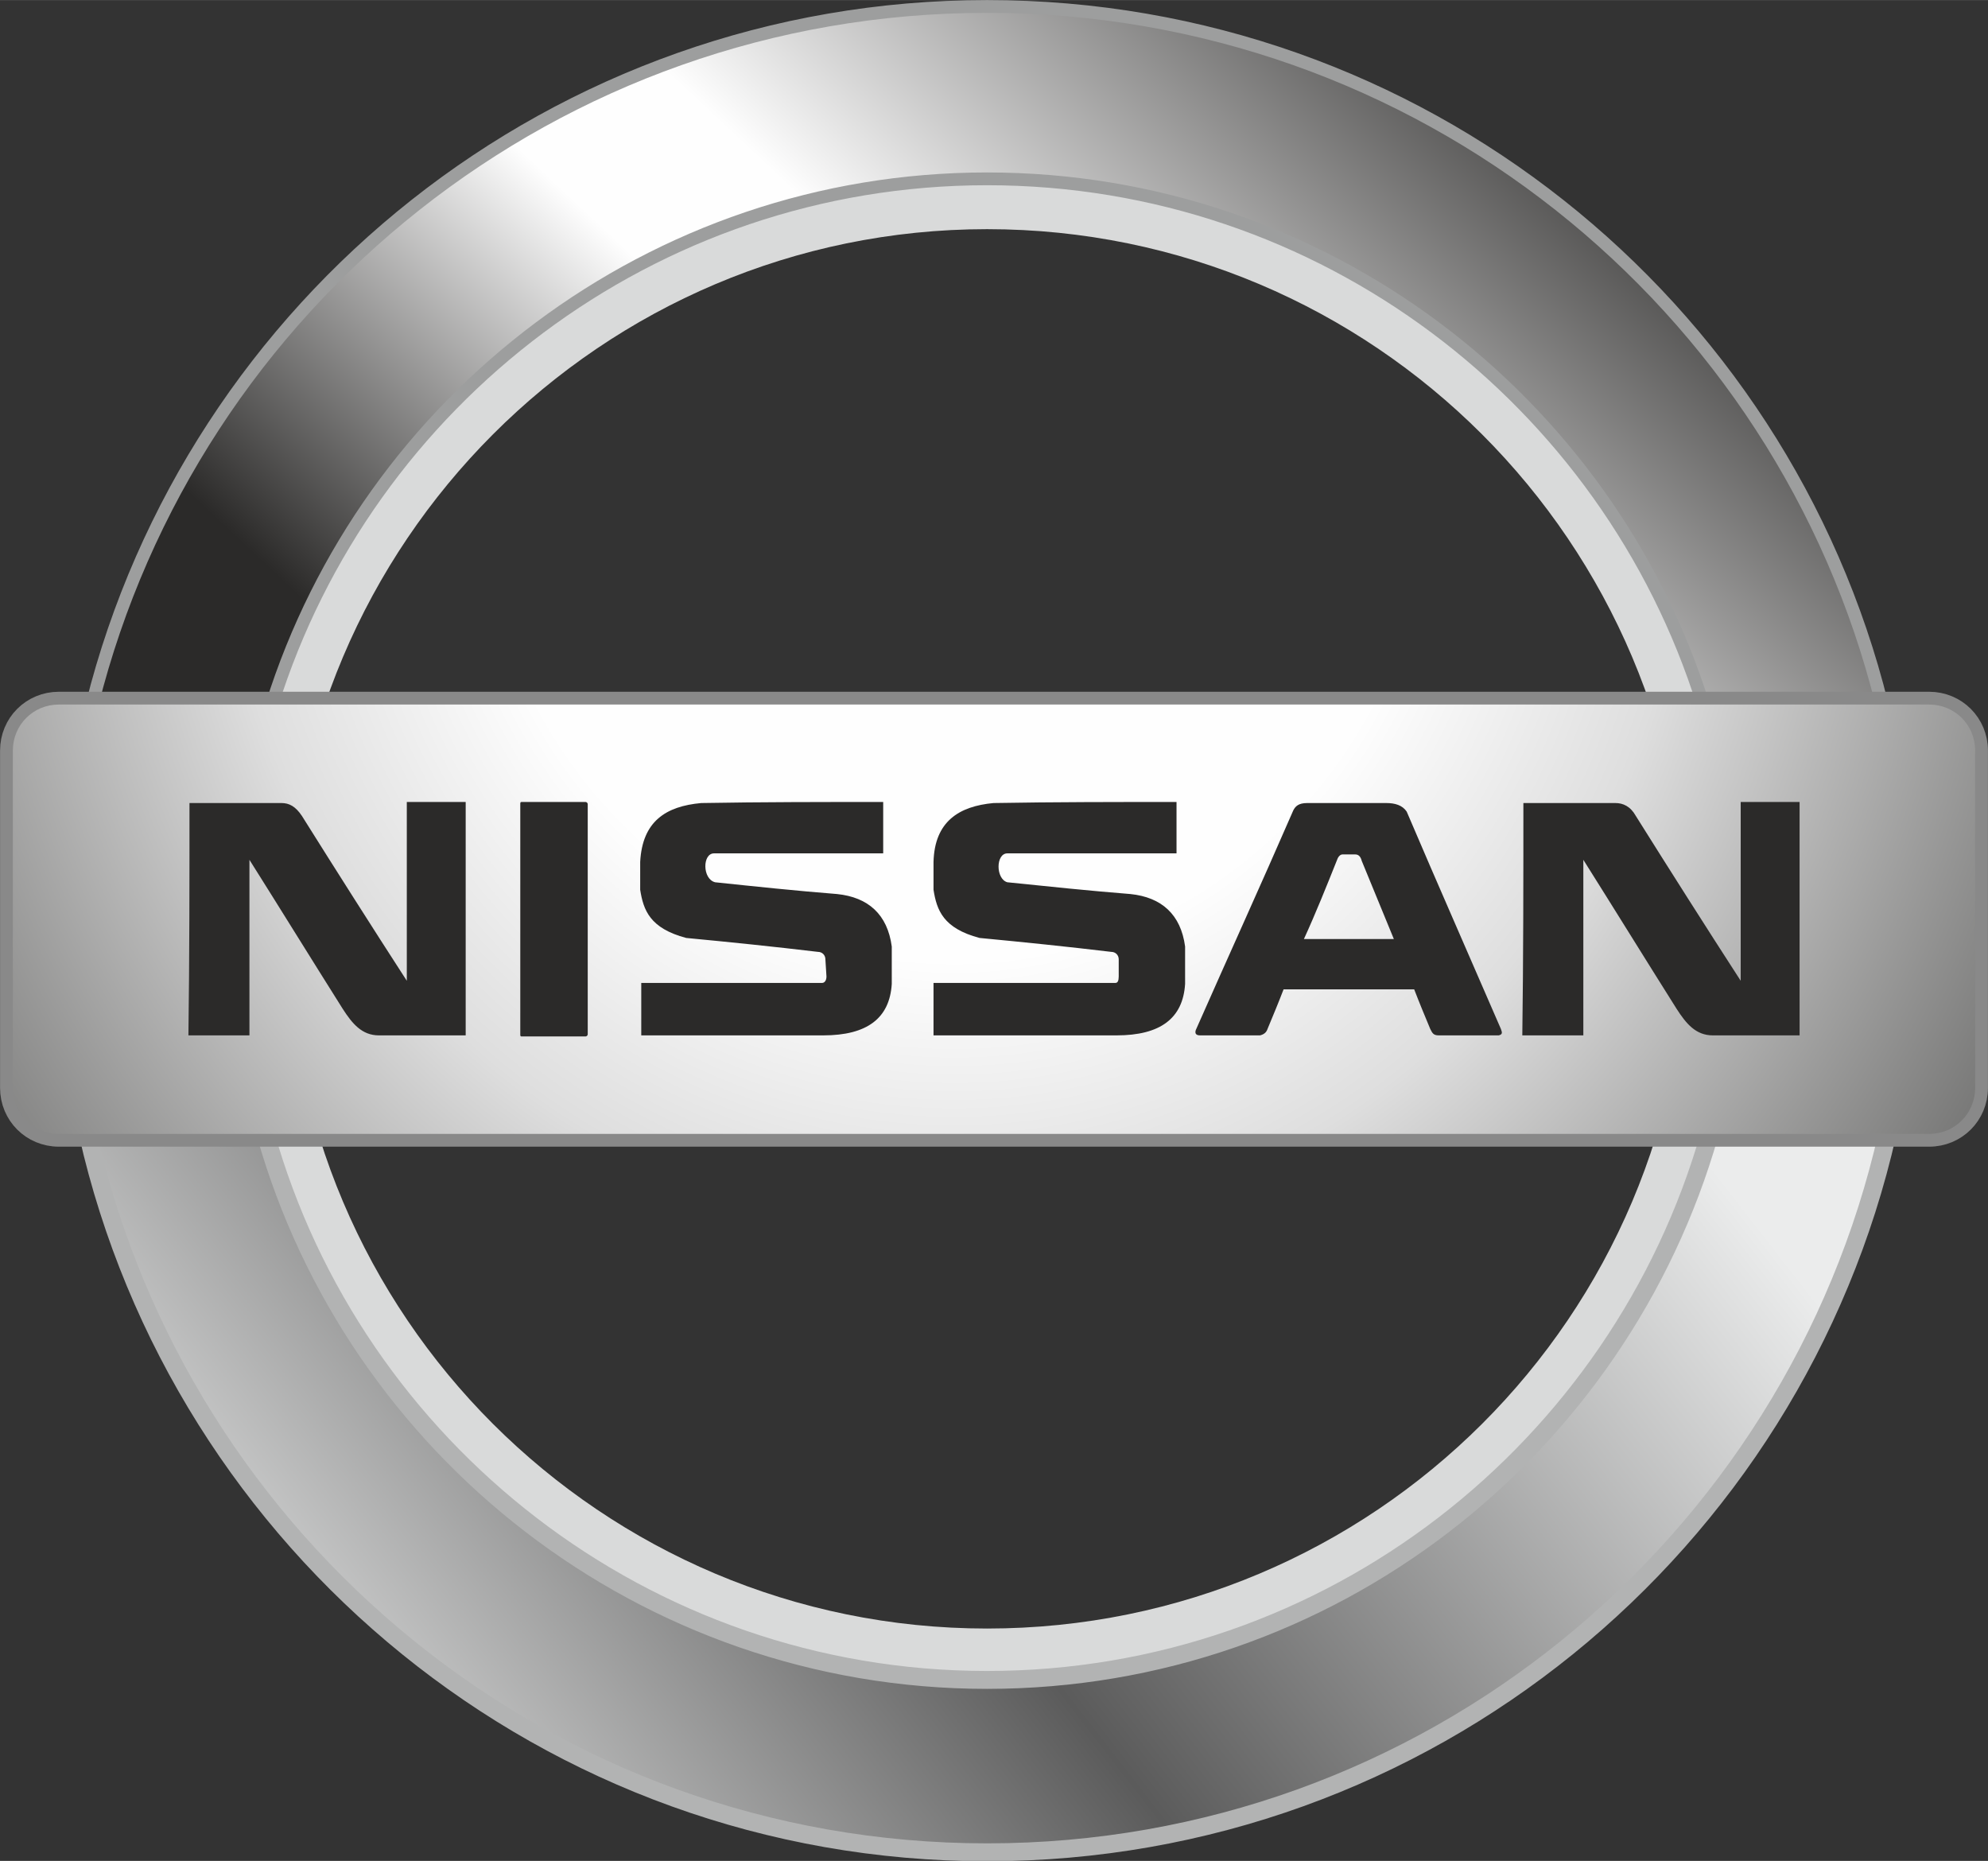
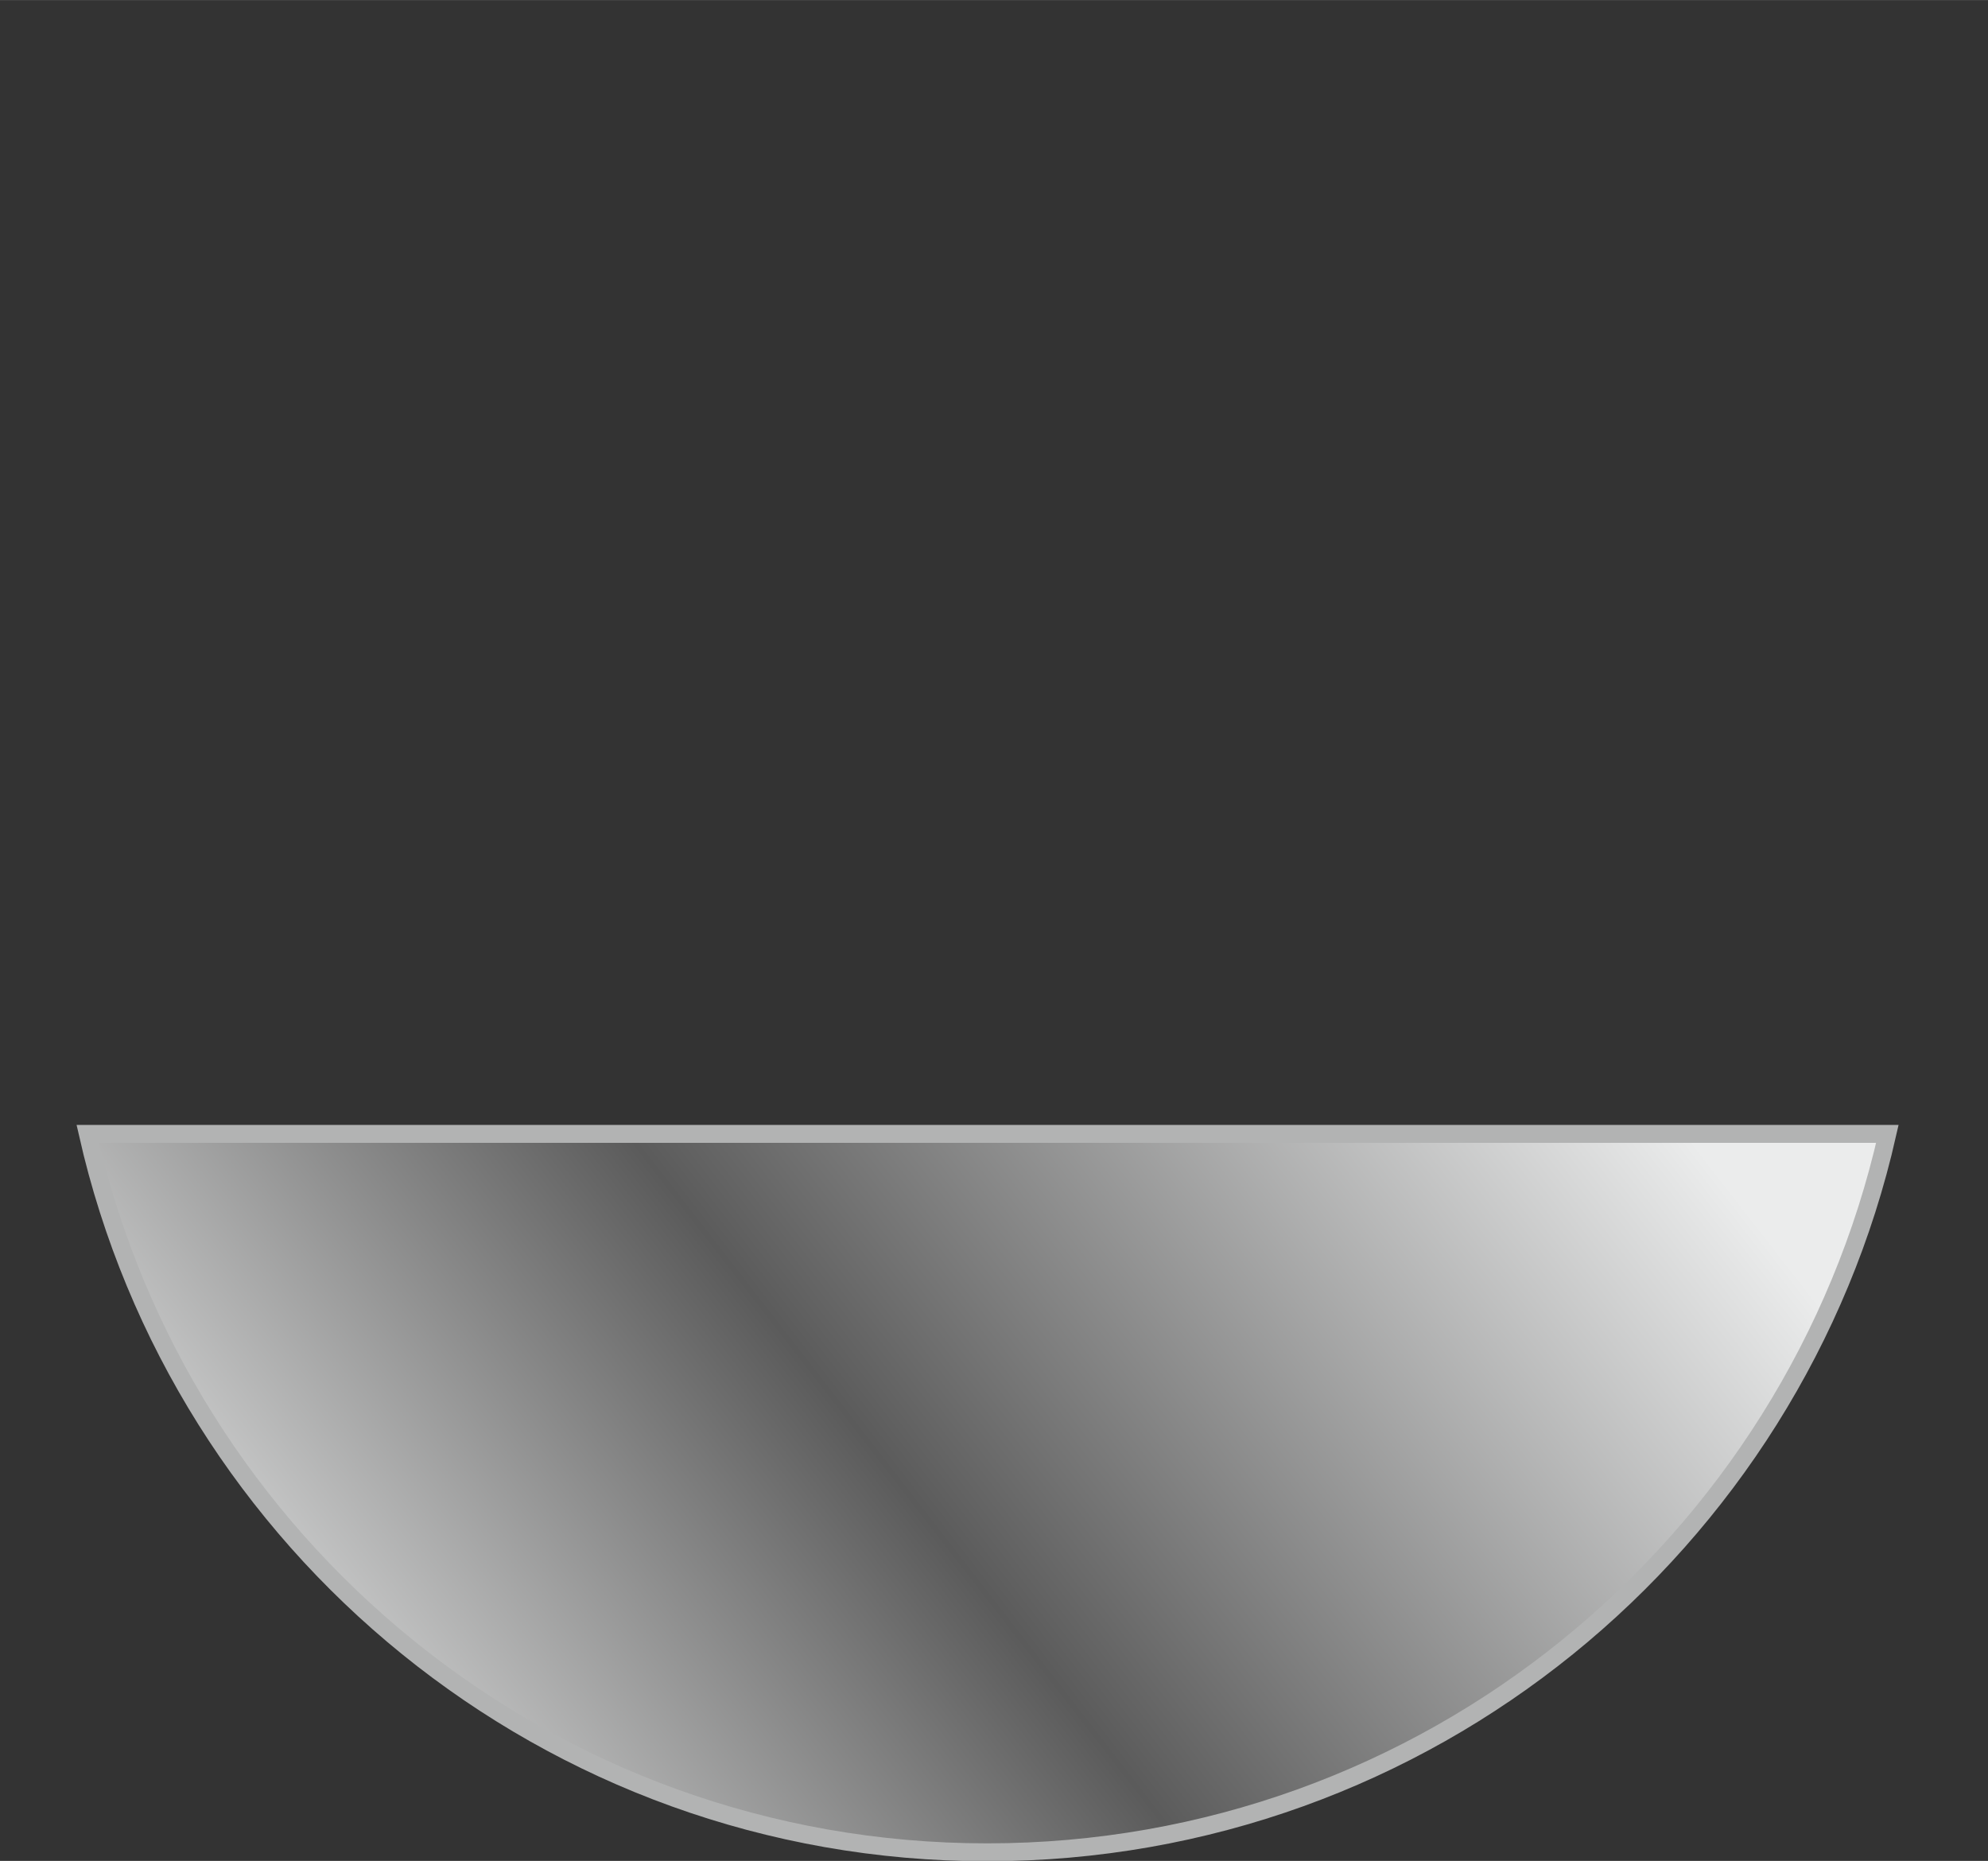
<svg xmlns="http://www.w3.org/2000/svg" xml:space="preserve" width="27.433mm" height="25.676mm" version="1.1" style="shape-rendering:geometricPrecision; text-rendering:geometricPrecision; image-rendering:optimizeQuality; fill-rule:evenodd; clip-rule:evenodd" viewBox="0 0 1857 1738">
  <rect x="0" y="0" width="1857" height="1738" fill="#333333" stroke="none" />
  <defs>
    <style type="text/css">
   
    .str0 {stroke:#B2B3B3;stroke-width:16.715}
    .str1 {stroke:#9D9E9E;stroke-width:11.942}
    .str2 {stroke:#898989;stroke-width:23.891;stroke-linecap:round;stroke-linejoin:round}
    .fil3 {fill:none}
    .fil5 {fill:#2B2A29}
    .fil0 {fill:#D9DADA}
    .fil2 {fill:url(#id0)}
    .fil1 {fill:url(#id1)}
    .fil4 {fill:url(#id2)}
   
  </style>
    <linearGradient id="id0" gradientUnits="userSpaceOnUse" x1="1335.59" y1="-108.818" x2="509.207" y2="772.635">
      <stop offset="0" style="stop-opacity:1; stop-color:#2B2A29" />
      <stop offset="0.51" style="stop-opacity:1; stop-color:#FEFEFE" />
      <stop offset="0.631" style="stop-opacity:1; stop-color:#FEFEFE" />
      <stop offset="1" style="stop-opacity:1; stop-color:#2B2A29" />
    </linearGradient>
    <linearGradient id="id1" gradientUnits="userSpaceOnUse" x1="1492.34" y1="951.087" x2="352.472" y2="1837.64">
      <stop offset="0" style="stop-opacity:1; stop-color:#EBECEC" />
      <stop offset="0.541" style="stop-opacity:1; stop-color:#5B5B5B" />
      <stop offset="1" style="stop-opacity:1; stop-color:#EBECEC" />
    </linearGradient>
    <radialGradient id="id2" gradientUnits="userSpaceOnUse" gradientTransform="matrix(1.23 -0 -0 1.286 -205 -124)" cx="891.438" cy="433.418" r="928.585" fx="891.438" fy="433.418">
      <stop offset="0" style="stop-opacity:1; stop-color:#FEFEFE" />
      <stop offset="0.388" style="stop-opacity:1; stop-color:#FEFEFE" />
      <stop offset="0.6" style="stop-opacity:1; stop-color:#DEDEDE" />
      <stop offset="1" style="stop-opacity:1; stop-color:#727271" />
    </radialGradient>
  </defs>
  <g id="Katman_x0020_1">
-     <path class="fil0" d="M922 214c361,0 654,293 654,654 0,361 -293,653 -654,653 -360,0 -653,-292 -653,-653 0,-361 293,-654 653,-654zm0 -51c389,0 705,316 705,705 0,389 -316,705 -705,705 -389,0 -704,-316 -704,-705 0,-389 315,-705 704,-705z" />
-     <path class="fil1 str0" d="M1763 1059c-87,384 -430,671 -841,671 -410,0 -753,-287 -840,-671l166 0c83,294 354,510 674,510 321,0 591,-216 675,-510l166 0z" />
-     <path class="fil2 str1" d="M922 6c404,0 743,277 836,652l-167 0c-89,-284 -355,-491 -669,-491 -313,0 -579,207 -668,491l-168 0c94,-375 433,-652 836,-652z" />
+     <path class="fil1 str0" d="M1763 1059c-87,384 -430,671 -841,671 -410,0 -753,-287 -840,-671l166 0l166 0z" />
    <g>
-       <path class="fil3 str2" d="M55 658l1747 0c24,0 43,19 43,43l0 315c0,24 -19,43 -43,43l-1747 0c-24,0 -43,-19 -43,-43l0 -315c0,-24 19,-43 43,-43z" />
-       <path id="1" class="fil4" d="M55 658l1747 0c24,0 43,19 43,43l0 315c0,24 -19,43 -43,43l-1747 0c-24,0 -43,-19 -43,-43l0 -315c0,-24 19,-43 43,-43z" />
-     </g>
-     <path class="fil5" d="M177 750c29,0 57,0 86,0 7,0 13,3 19,12 32,51 65,103 98,154 0,-55 0,-111 0,-167 18,0 36,0 55,0 0,73 0,146 0,218 -27,0 -54,0 -81,0 -16,0 -25,-11 -34,-25 -29,-46 -58,-93 -87,-139 0,55 0,109 0,164 -19,0 -38,0 -57,0 1,-72 1,-145 1,-217zm310 -1l60 0c1,0 2,1 2,2l0 215c0,1 -1,2 -2,2l-60 0c-1,0 -1,-1 -1,-2l0 -215c0,-1 0,-2 1,-2zm936 1c29,0 57,0 86,0 7,0 14,3 19,12 32,51 65,103 98,154 0,-55 0,-111 0,-167 18,0 36,0 55,0 0,73 0,146 0,218 -27,0 -54,0 -81,0 -16,0 -25,-11 -34,-25 -29,-46 -58,-93 -87,-139 0,55 0,109 0,164 -19,0 -38,0 -57,0 1,-72 1,-145 1,-217zm-598 -1c0,16 0,32 0,48 -52,0 -105,0 -158,0 -11,0 -11,24 1,27 38,4 76,8 114,11 29,3 47,19 51,49 0,12 0,23 0,35 -2,32 -23,48 -64,48 -57,0 -114,0 -170,0 0,-16 0,-33 0,-49 56,0 112,0 169,0 2,0 4,-2 4,-6l-1 -16c0,-4 -3,-7 -7,-7 -42,-5 -81,-9 -123,-13 -34,-9 -40,-26 -43,-45 0,-8 0,-17 0,-26 2,-38 24,-52 57,-55 57,-1 113,-1 170,-1zm274 0c0,16 0,32 0,48 -53,0 -105,0 -158,0 -11,0 -11,24 0,27 39,4 77,8 115,11 29,3 47,19 51,49 0,12 0,23 0,35 -2,32 -23,48 -64,48 -57,0 -114,0 -171,0 0,-16 0,-33 0,-49 57,0 113,0 170,0 2,0 3,-2 3,-6l0 -16c0,-4 -3,-7 -7,-7 -42,-5 -81,-9 -123,-13 -34,-9 -40,-26 -43,-45 0,-8 0,-17 0,-26 1,-38 24,-52 56,-55 57,-1 114,-1 171,-1zm122 1c25,0 49,0 74,0 8,0 15,2 19,8 29,68 59,136 88,203 1,3 2,5 -2,6 -19,0 -37,0 -56,0 -5,0 -6,-2 -8,-6 -5,-12 -10,-24 -15,-37 -40,0 -81,0 -122,0 -5,13 -10,25 -15,37 -1,3 -3,5 -7,6 -19,0 -37,0 -56,0 -4,0 -5,-2 -4,-5 30,-68 61,-136 91,-205 2,-4 5,-7 13,-7zm-3 127c28,0 56,0 84,0 -10,-24 -20,-49 -30,-73 -1,-4 -3,-6 -6,-6 -4,0 -8,0 -12,0 -2,0 -4,2 -5,5 -10,25 -20,50 -31,74z" />
+       </g>
  </g>
</svg>